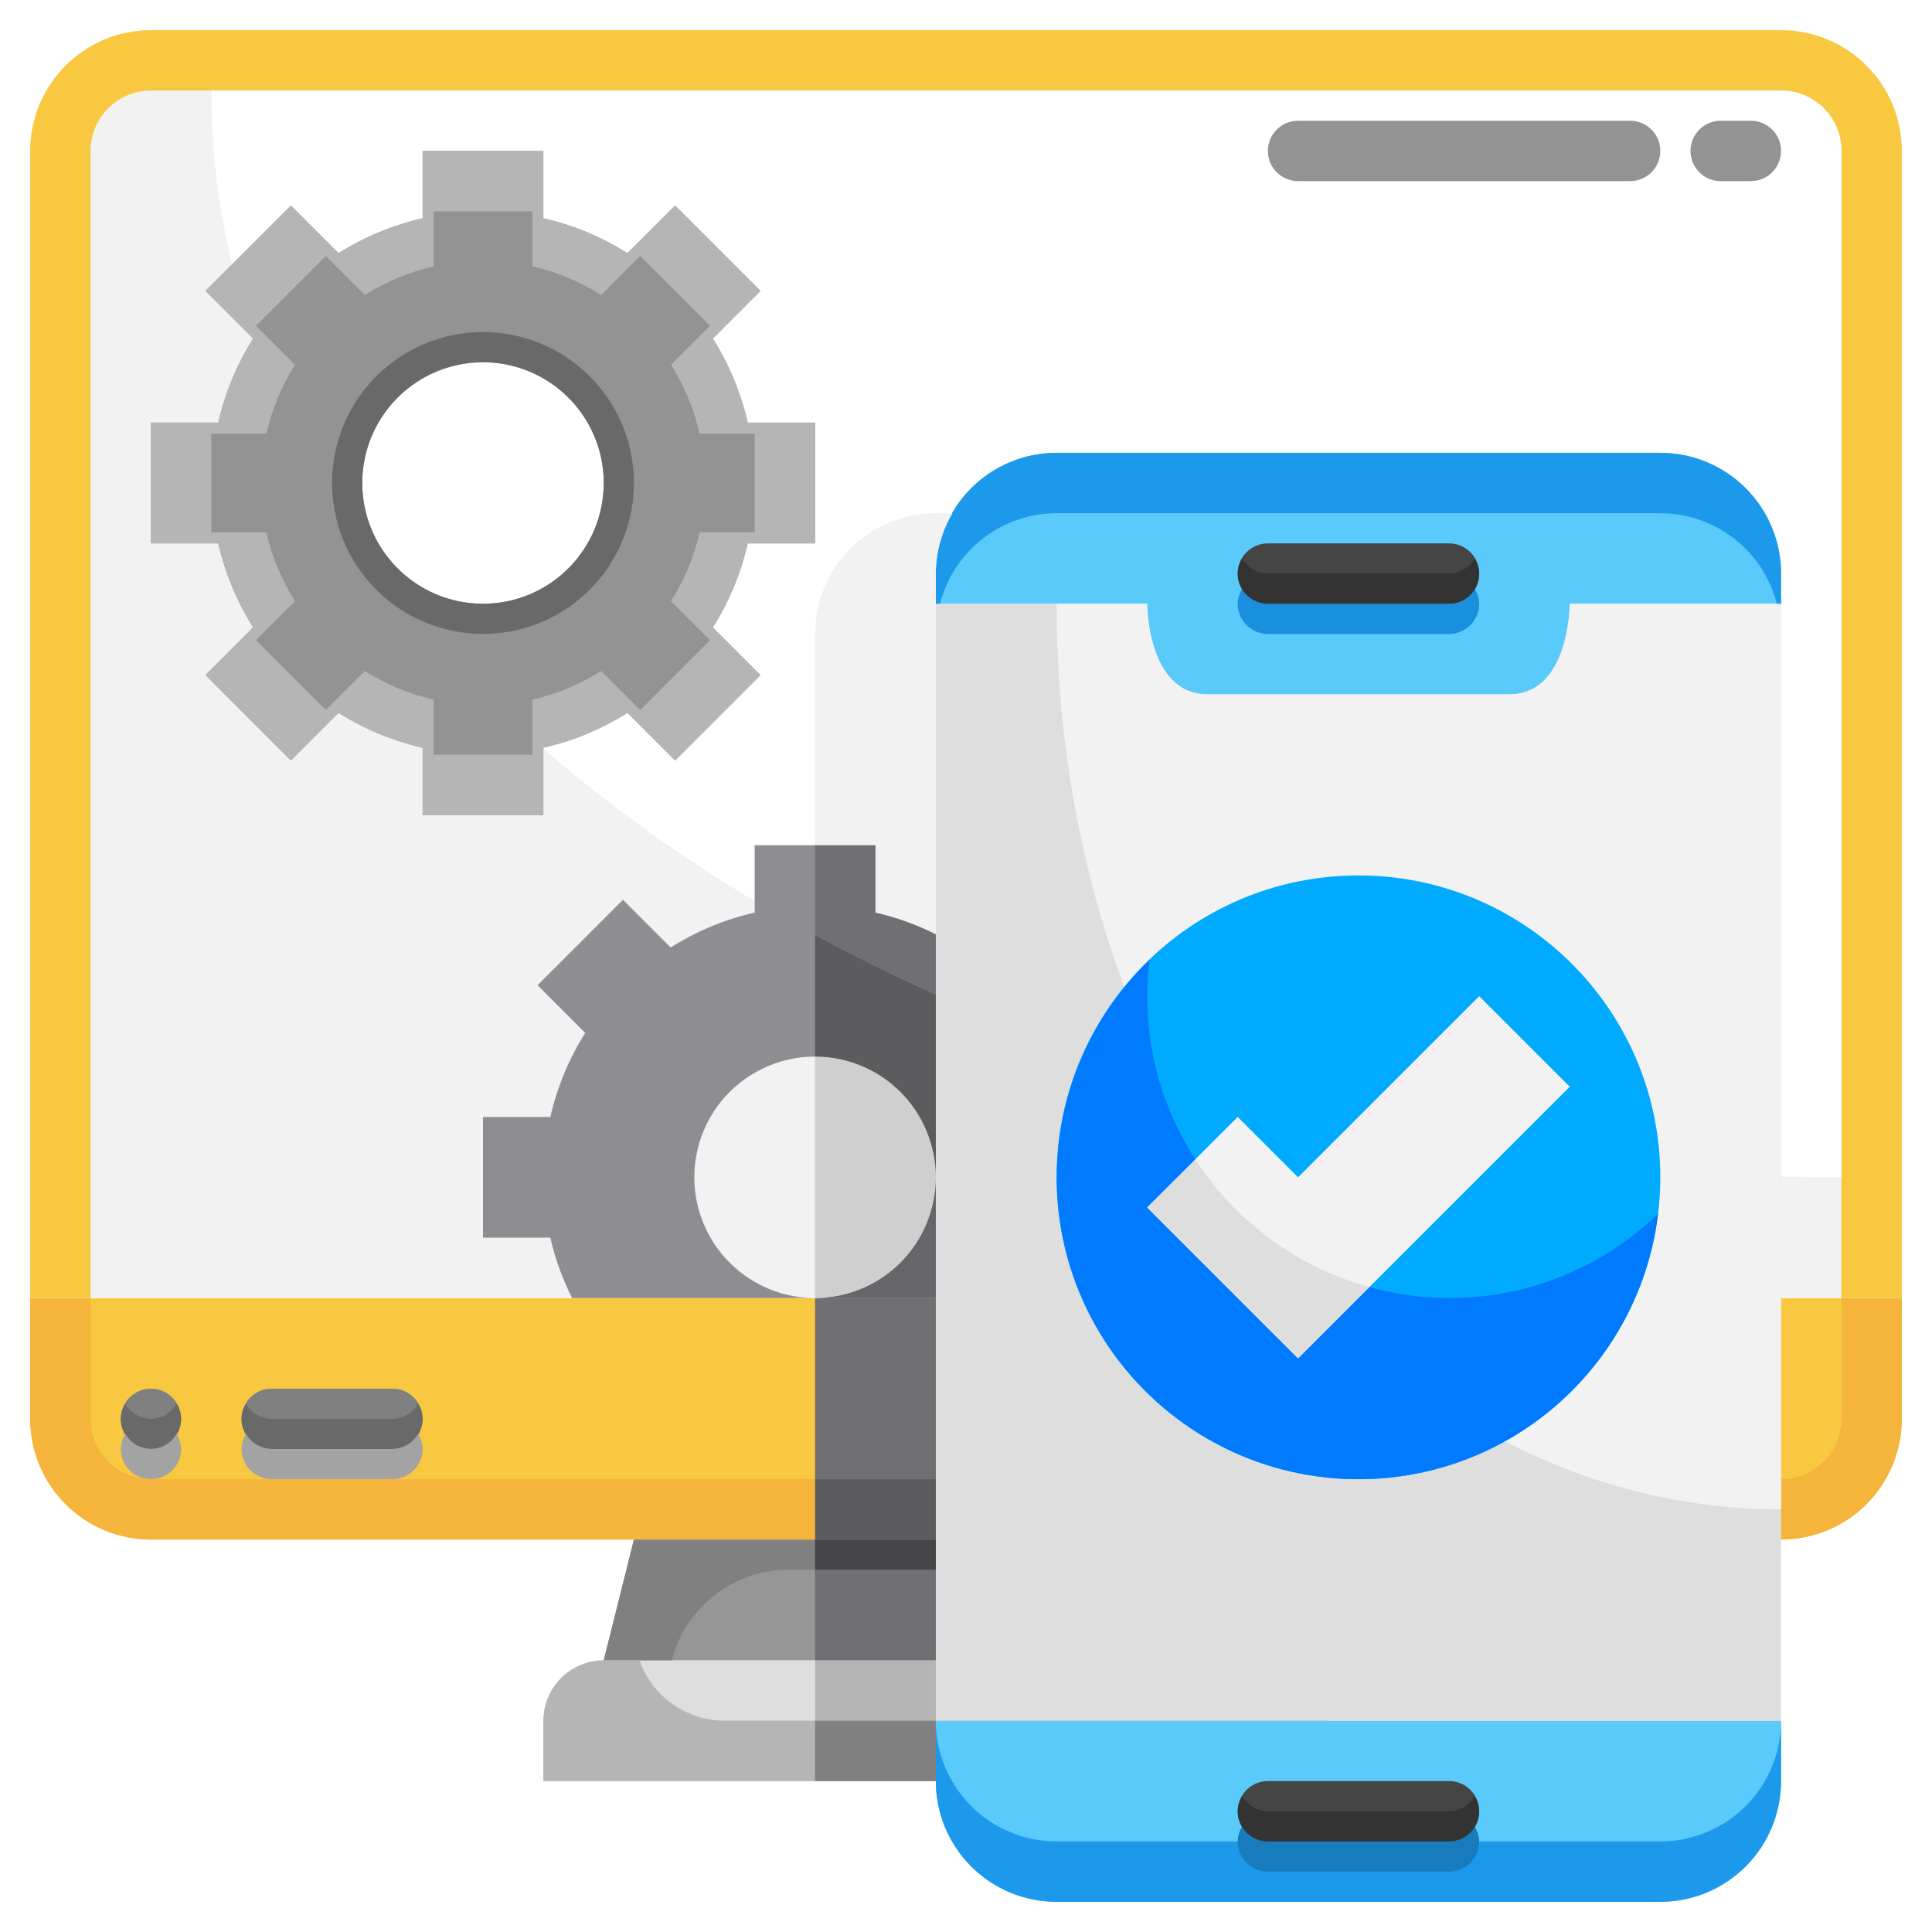
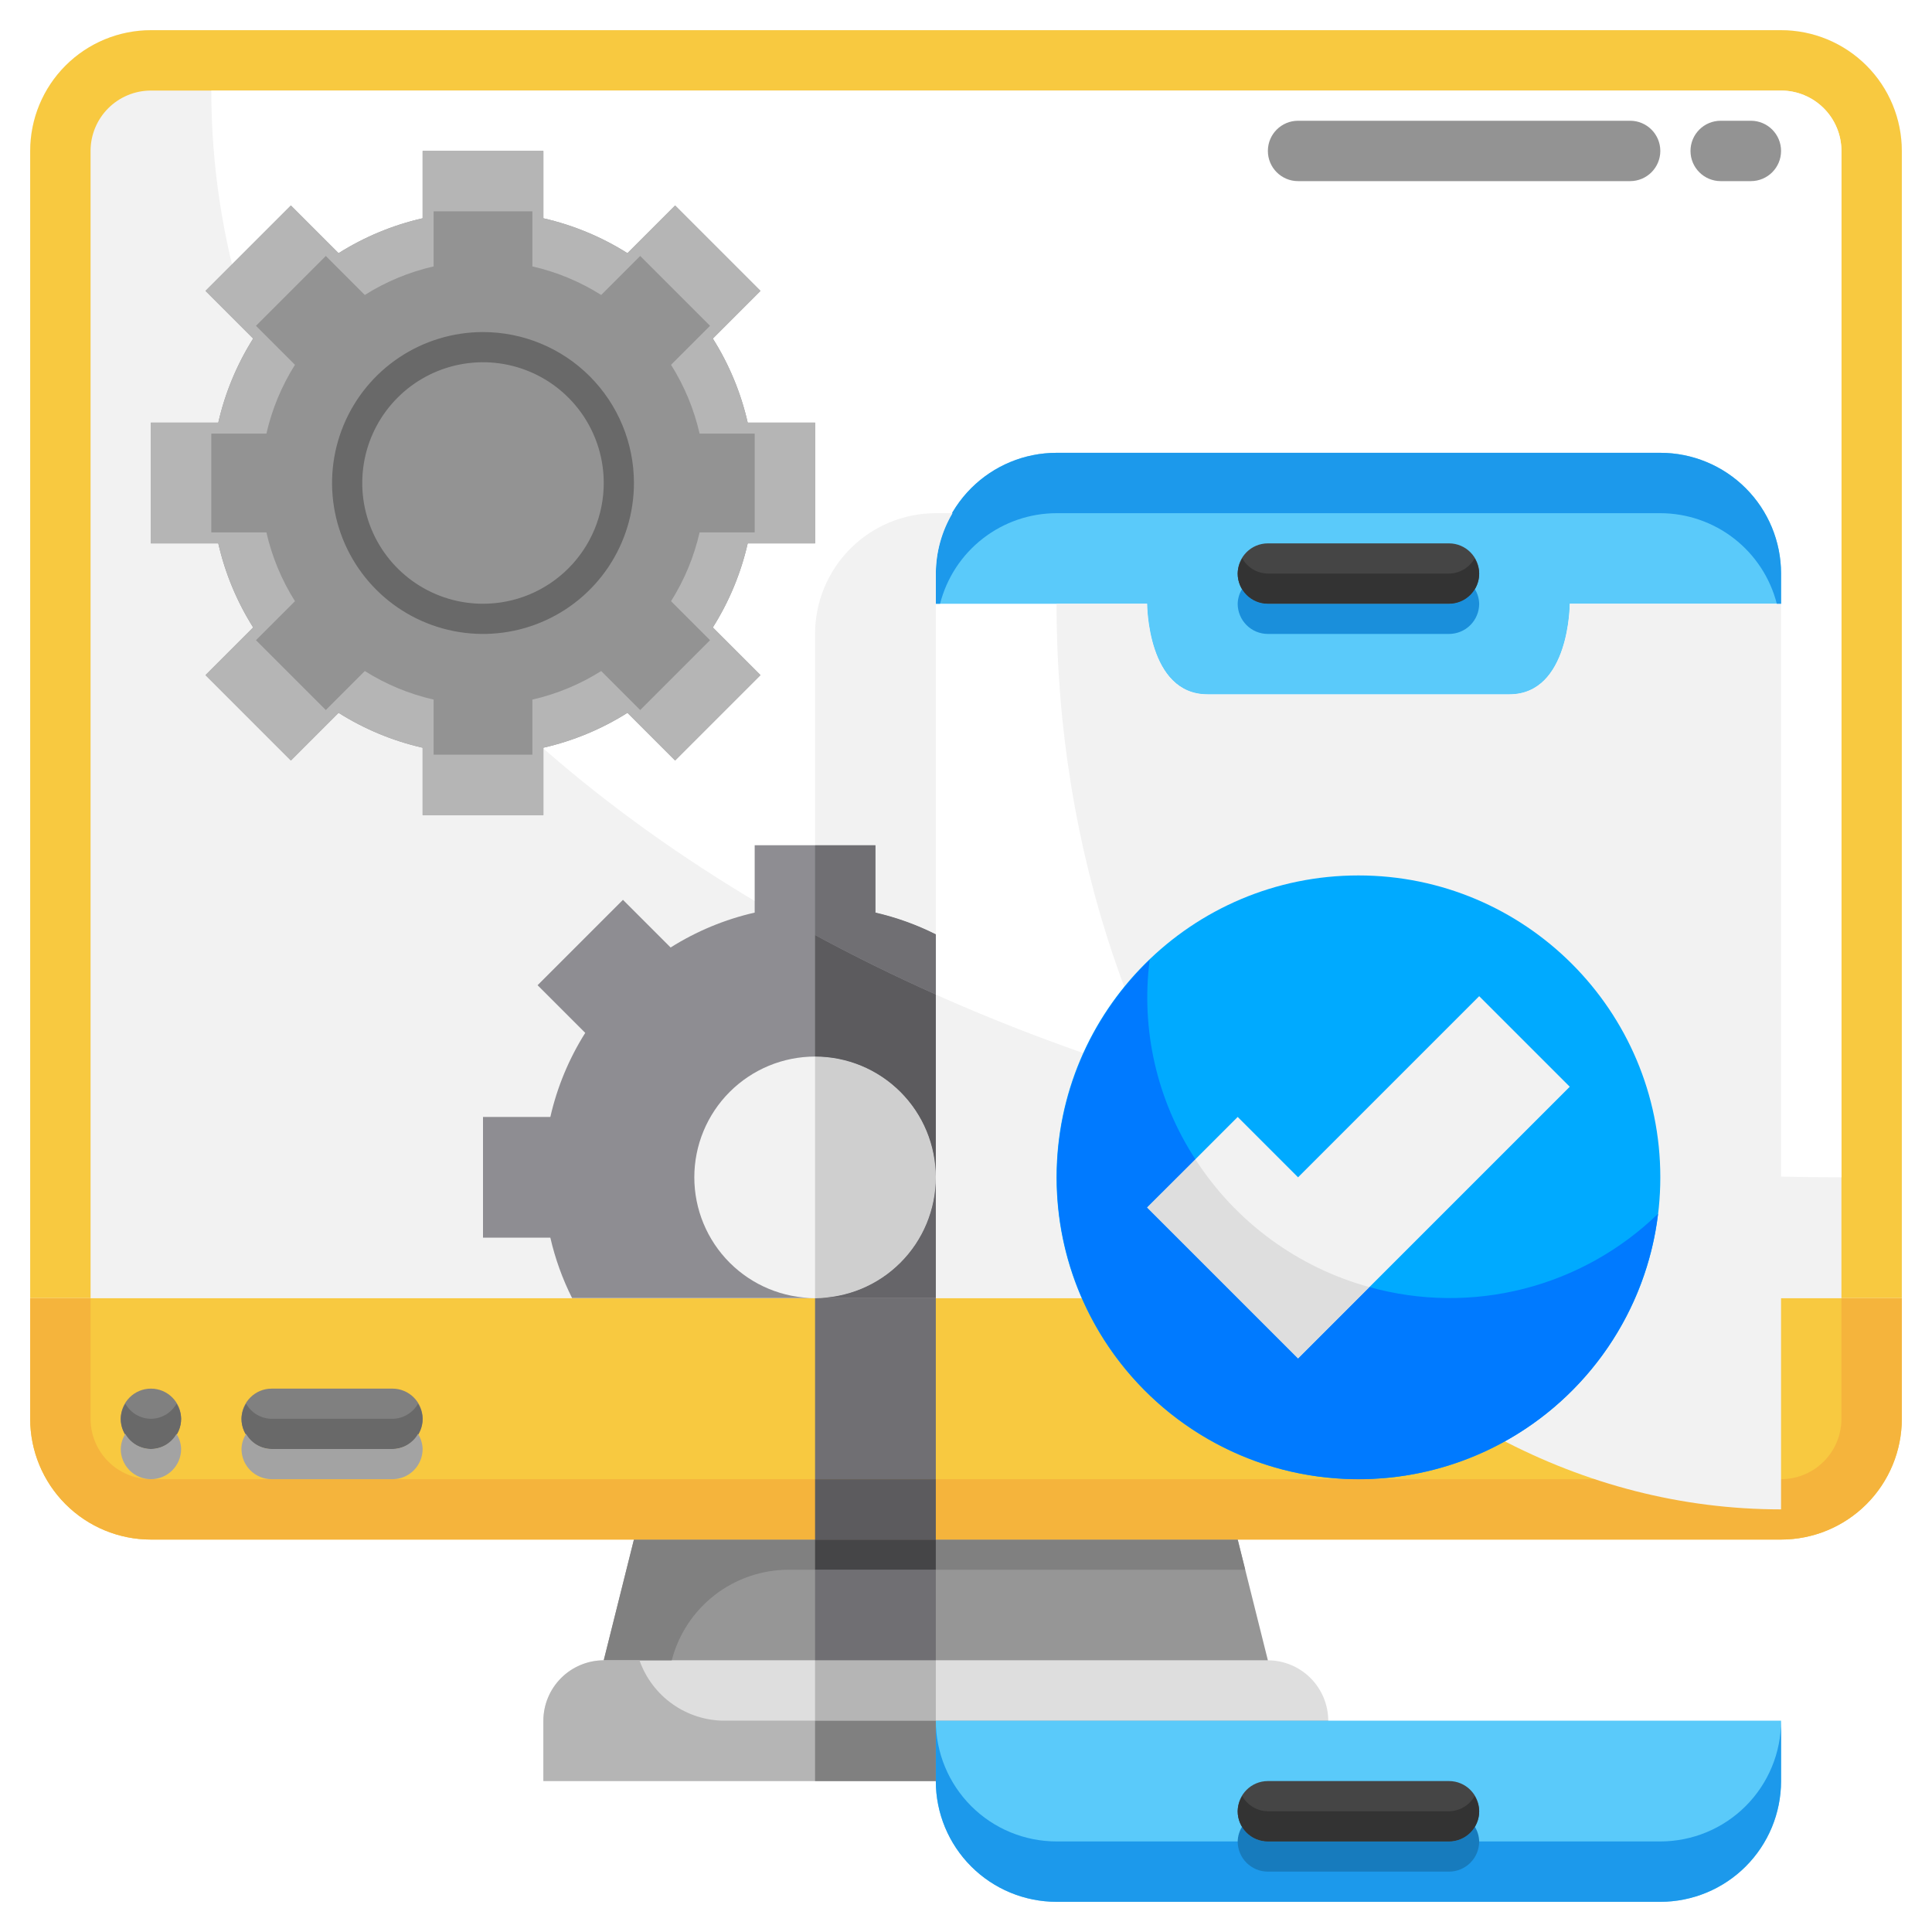
<svg xmlns="http://www.w3.org/2000/svg" width="512" height="512" viewBox="0 0 512 512" fill="none">
  <path d="M352 456V472H144V456C144.013 451.76 145.702 447.698 148.7 444.7C151.698 441.702 155.76 440.013 160 440H336C340.24 440.013 344.302 441.702 347.3 444.7C350.298 447.698 351.987 451.76 352 456Z" fill="#DEDEDE" />
  <path d="M328 408L336 440H160L168 408H328Z" fill="#969696" />
  <path d="M40 408C31.513 408 23.374 404.629 17.373 398.627C11.371 392.626 8 384.487 8 376V344H504V376C504 384.487 500.629 392.626 494.627 398.627C488.626 404.629 480.487 408 472 408H40Z" fill="#F8C940" />
  <path d="M504 40V344H8V40C8 31.513 11.371 23.374 17.373 17.373C23.374 11.371 31.513 8 40 8H472C480.487 8 488.626 11.371 494.627 17.373C500.629 23.374 504 31.513 504 40Z" fill="#F2F2F2" />
  <path d="M208.984 416H330L328 408H168L160 440H178.024C179.797 433.135 183.799 427.053 189.403 422.709C195.006 418.365 201.894 416.005 208.984 416Z" fill="#808080" />
  <path d="M169.472 440H160C155.76 440.013 151.698 441.702 148.7 444.7C145.702 447.698 144.013 451.76 144 456V472H352V456H192C187.051 455.991 182.227 454.448 178.192 451.582C174.157 448.716 171.111 444.67 169.472 440Z" fill="#B5B5B5" />
  <path d="M488 344V376C488 380.243 486.314 384.313 483.314 387.314C480.313 390.314 476.243 392 472 392H40C35.757 392 31.687 390.314 28.686 387.314C25.686 384.313 24 380.243 24 376V344H8V376C8 384.487 11.371 392.626 17.373 398.627C23.374 404.629 31.513 408 40 408H472C480.487 408 488.626 404.629 494.627 398.627C500.629 392.626 504 384.487 504 376V344H488Z" fill="#F5B43C" />
  <path d="M472 8H40C31.513 8 23.374 11.371 17.373 17.373C11.371 23.374 8 31.513 8 40V344H24V40C24 35.757 25.686 31.687 28.686 28.686C31.687 25.686 35.757 24 40 24H472C476.243 24 480.313 25.686 483.314 28.686C486.314 31.687 488 35.757 488 40V344H504V40C504 31.513 500.629 23.374 494.627 17.373C488.626 11.371 480.487 8 472 8Z" fill="#F8C940" />
  <path d="M472 24H56C56 183.2 249.216 312 488 312V40C488 35.757 486.314 31.687 483.314 28.686C480.313 25.686 476.243 24 472 24Z" fill="white" />
  <path d="M40 384C44.418 384 48 380.418 48 376C48 371.582 44.418 368 40 368C35.582 368 32 371.582 32 376C32 380.418 35.582 384 40 384Z" fill="#808080" />
  <path d="M40 376C38.619 375.985 37.266 375.608 36.077 374.906C34.888 374.204 33.904 373.202 33.224 372C32.46 373.197 32.037 374.58 32 376C32 378.122 32.843 380.157 34.343 381.657C35.843 383.157 37.878 384 40 384C42.122 384 44.157 383.157 45.657 381.657C47.157 380.157 48 378.122 48 376C47.963 374.58 47.54 373.197 46.776 372C46.096 373.202 45.112 374.204 43.923 374.906C42.734 375.608 41.381 375.985 40 376Z" fill="#696969" />
  <path d="M40 384C38.619 383.985 37.266 383.608 36.077 382.906C34.888 382.204 33.904 381.202 33.224 380C32.46 381.197 32.037 382.58 32 384C32 386.122 32.843 388.157 34.343 389.657C35.843 391.157 37.878 392 40 392C42.122 392 44.157 391.157 45.657 389.657C47.157 388.157 48 386.122 48 384C47.963 382.58 47.54 381.197 46.776 380C46.096 381.202 45.112 382.204 43.923 382.906C42.734 383.608 41.381 383.985 40 384Z" fill="#A3A3A3" />
  <path d="M104 368H72C67.582 368 64 371.582 64 376C64 380.418 67.582 384 72 384H104C108.418 384 112 380.418 112 376C112 371.582 108.418 368 104 368Z" fill="#808080" />
  <path d="M104 376H72C70.619 375.985 69.267 375.607 68.078 374.905C66.888 374.203 65.904 373.201 65.224 372C64.46 373.197 64.037 374.58 64 376C64 378.122 64.843 380.157 66.343 381.657C67.843 383.157 69.878 384 72 384H104C106.122 384 108.157 383.157 109.657 381.657C111.157 380.157 112 378.122 112 376C111.963 374.58 111.54 373.197 110.776 372C110.095 373.201 109.111 374.203 107.922 374.905C106.733 375.607 105.381 375.985 104 376Z" fill="#696969" />
  <path d="M104 384H72C70.619 383.985 69.267 383.607 68.078 382.905C66.888 382.203 65.904 381.201 65.224 380C64.46 381.197 64.037 382.58 64 384C64 386.122 64.843 388.157 66.343 389.657C67.843 391.157 69.878 392 72 392H104C106.122 392 108.157 391.157 109.657 389.657C111.157 388.157 112 386.122 112 384C111.963 382.58 111.54 381.197 110.776 380C110.095 381.201 109.111 382.203 107.922 382.905C106.733 383.607 105.381 383.985 104 384Z" fill="#A3A3A3" />
  <path d="M248 456H472V472C472 480.487 468.629 488.626 462.627 494.627C456.626 500.629 448.487 504 440 504H280C271.513 504 263.374 500.629 257.373 494.627C251.371 488.626 248 480.487 248 472V456Z" fill="#5ACAFA" />
  <path d="M472 152V160H416C416 160 416 184 400 184H320C304 184 304 160 304 160H248V152C248 143.513 251.371 135.374 257.373 129.373C263.374 123.371 271.513 120 280 120H440C448.487 120 456.626 123.371 462.627 129.373C468.629 135.374 472 143.513 472 152Z" fill="#5ACAFA" />
-   <path d="M472 160V456H248V160H304C304 160 304 184 320 184H400C416 184 416 160 416 160H472Z" fill="#DEDEDE" />
  <path d="M320 184H400C416 184 416 160 416 160H304C304 160 304 184 320 184Z" fill="#5ACAFA" />
  <path d="M440 488H280C271.513 488 263.374 484.629 257.373 478.627C251.371 472.626 248 464.487 248 456V472C248 480.487 251.371 488.626 257.373 494.627C263.374 500.629 271.513 504 280 504H440C448.487 504 456.626 500.629 462.627 494.627C468.629 488.626 472 480.487 472 472V456C472 464.487 468.629 472.626 462.627 478.627C456.626 484.629 448.487 488 440 488Z" fill="#1C99EB" />
  <path d="M416 160C416 160 416 184 400 184H320C304 184 304 160 304 160H280C280 292.656 365.872 400 472 400V160H416Z" fill="#F2F2F2" />
  <path d="M280 136H440C447.079 136.01 453.954 138.373 459.543 142.718C465.131 147.062 469.117 153.142 470.872 160H472V152C472 143.513 468.629 135.374 462.627 129.373C456.626 123.371 448.487 120 440 120H280C271.513 120 263.374 123.371 257.373 129.373C251.371 135.374 248 143.513 248 152V160H249.128C250.883 153.142 254.869 147.062 260.457 142.718C266.046 138.373 272.921 136.01 280 136Z" fill="#1C99EB" />
  <path d="M360 392C404.183 392 440 356.183 440 312C440 267.817 404.183 232 360 232C315.817 232 280 267.817 280 312C280 356.183 315.817 392 360 392Z" fill="#00AAFF" />
  <path d="M304 320L344 360L416 288L392 264L344 312L328 296L304 320Z" fill="#F2F2F2" />
  <path d="M216 144V112H198.152C196.353 104.103 193.226 96.57 188.904 89.72L201.536 77.088L178.912 54.464L166.28 67.096C159.43 62.775 151.897 59.647 144 57.848V40H112V57.848C104.103 59.647 96.57 62.775 89.72 67.096L77.088 54.464L54.464 77.088L67.096 89.72C62.775 96.57 59.647 104.103 57.848 112H40V144H57.848C59.647 151.897 62.775 159.43 67.096 166.28L54.464 178.912L77.088 201.536L89.72 188.904C96.57 193.226 104.103 196.353 112 198.152V216H144V198.152C151.897 196.353 159.43 193.226 166.28 188.904L178.912 201.536L201.536 178.912L188.904 166.28C193.226 159.43 196.353 151.897 198.152 144H216Z" fill="#939393" />
-   <path d="M128 160C145.673 160 160 145.673 160 128C160 110.327 145.673 96 128 96C110.327 96 96 110.327 96 128C96 145.673 110.327 160 128 160Z" fill="white" />
  <path d="M128 88C120.089 88 112.355 90.346 105.777 94.741C99.199 99.136 94.072 105.384 91.045 112.693C88.017 120.002 87.225 128.044 88.769 135.804C90.312 143.563 94.122 150.69 99.716 156.284C105.31 161.878 112.437 165.688 120.196 167.231C127.956 168.775 135.998 167.983 143.307 164.955C150.616 161.928 156.864 156.801 161.259 150.223C165.654 143.645 168 135.911 168 128C168 117.391 163.786 107.217 156.284 99.716C148.783 92.214 138.609 88 128 88ZM128 160C121.671 160 115.484 158.123 110.222 154.607C104.959 151.091 100.858 146.093 98.436 140.246C96.014 134.399 95.38 127.965 96.615 121.757C97.85 115.55 100.897 109.848 105.373 105.373C109.848 100.897 115.55 97.85 121.757 96.615C127.965 95.38 134.399 96.014 140.246 98.436C146.093 100.858 151.091 104.959 154.607 110.222C158.123 115.484 160 121.671 160 128C160 136.487 156.629 144.626 150.627 150.627C144.626 156.629 136.487 160 128 160Z" fill="#696969" />
  <path d="M216 144V112H198.152C196.353 104.103 193.226 96.57 188.904 89.72L201.536 77.088L178.912 54.464L166.28 67.096C159.43 62.775 151.897 59.647 144 57.848V40H112V57.848C104.103 59.647 96.57 62.775 89.72 67.096L77.088 54.464L54.464 77.088L67.096 89.72C62.775 96.57 59.647 104.103 57.848 112H40V144H57.848C59.647 151.897 62.775 159.43 67.096 166.28L54.464 178.912L77.088 201.536L89.72 188.904C96.57 193.226 104.103 196.353 112 198.152V216H144V198.152C151.897 196.353 159.43 193.226 166.28 188.904L178.912 201.536L201.536 178.912L188.904 166.28C193.226 159.43 196.353 151.897 198.152 144H216ZM188.168 169.656L169.656 188.168L159.32 177.832C153.714 181.367 147.549 183.926 141.088 185.4V200H114.912V185.4C108.451 183.926 102.286 181.367 96.68 177.832L86.344 188.168L67.832 169.656L78.168 159.32C74.633 153.714 72.074 147.549 70.6 141.088H56V114.912H70.6C72.074 108.451 74.633 102.286 78.168 96.68L67.832 86.344L86.344 67.832L96.68 78.168C102.286 74.633 108.451 72.074 114.912 70.6V56H141.088V70.6C147.549 72.074 153.714 74.633 159.32 78.168L169.656 67.832L188.168 86.344L177.832 96.68C181.367 102.286 183.926 108.451 185.4 114.912H200V141.088H185.4C183.926 147.549 181.367 153.714 177.832 159.32L188.168 169.656Z" fill="#B5B5B5" />
  <path d="M184 312C184 303.513 187.371 295.374 193.373 289.373C199.374 283.371 207.513 280 216 280C224.487 280 232.626 283.371 238.627 289.373C244.629 295.374 248 303.513 248 312V247.608C242.916 245.055 237.544 243.121 232 241.848V224H200V241.848C192.103 243.647 184.57 246.774 177.72 251.096L165.088 238.464L142.464 261.088L155.096 273.72C150.774 280.57 147.647 288.103 145.848 296H128V328H145.848C147.121 333.544 149.055 338.916 151.608 344H216C207.513 344 199.374 340.629 193.373 334.627C187.371 328.626 184 320.487 184 312Z" fill="#8E8D92" />
  <path d="M216 344H248V312C248 320.487 244.629 328.626 238.627 334.627C232.626 340.629 224.487 344 216 344Z" fill="#8E8D92" />
  <path d="M432 32H344C339.582 32 336 35.582 336 40C336 44.418 339.582 48 344 48H432C436.418 48 440 44.418 440 40C440 35.582 436.418 32 432 32Z" fill="#939393" />
  <path d="M464 32H456C451.582 32 448 35.582 448 40C448 44.418 451.582 48 456 48H464C468.418 48 472 44.418 472 40C472 35.582 468.418 32 464 32Z" fill="#939393" />
  <path d="M362.904 341.096L344 360L304 320L316.8 307.24C306.597 291.608 302.299 272.851 304.68 254.336C295.431 263.204 288.449 274.164 284.322 286.295C280.195 298.425 279.043 311.369 280.963 324.037C282.884 336.706 287.821 348.727 295.358 359.089C302.896 369.45 312.813 377.849 324.274 383.577C335.736 389.305 348.406 392.195 361.218 392.003C374.029 391.811 386.607 388.543 397.892 382.474C409.177 376.405 418.838 367.713 426.061 357.131C433.285 346.548 437.86 334.384 439.4 321.664C429.457 331.289 417.17 338.146 403.758 341.555C390.346 344.964 376.276 344.806 362.944 341.096H362.904Z" fill="#007AFF" />
  <path d="M344 360L362.904 341.096C343.891 335.873 327.475 323.817 316.8 307.24L304 320L344 360Z" fill="#DEDEDE" />
  <path d="M384 472H336C331.582 472 328 475.582 328 480C328 484.418 331.582 488 336 488H384C388.418 488 392 484.418 392 480C392 475.582 388.418 472 384 472Z" fill="#454545" />
  <path d="M384 488H336C334.619 487.985 333.267 487.607 332.078 486.905C330.889 486.203 329.905 485.201 329.224 484C328.46 485.197 328.037 486.58 328 488C328 490.122 328.843 492.157 330.343 493.657C331.843 495.157 333.878 496 336 496H384C386.122 496 388.157 495.157 389.657 493.657C391.157 492.157 392 490.122 392 488C391.963 486.58 391.54 485.197 390.776 484C390.095 485.201 389.111 486.203 387.922 486.905C386.733 487.607 385.381 487.985 384 488Z" fill="#177BBD" />
  <path d="M384 144H336C331.582 144 328 147.582 328 152C328 156.418 331.582 160 336 160H384C388.418 160 392 156.418 392 152C392 147.582 388.418 144 384 144Z" fill="#454545" />
  <path d="M384 160H336C334.619 159.985 333.267 159.607 332.078 158.905C330.889 158.203 329.905 157.201 329.224 156C328.46 157.197 328.037 158.58 328 160C328 162.122 328.843 164.157 330.343 165.657C331.843 167.157 333.878 168 336 168H384C386.122 168 388.157 167.157 389.657 165.657C391.157 164.157 392 162.122 392 160C391.963 158.58 391.54 157.197 390.776 156C390.095 157.201 389.111 158.203 387.922 158.905C386.733 159.607 385.381 159.985 384 160Z" fill="#1A8FDB" />
  <path d="M384 152H336C334.619 151.985 333.267 151.607 332.078 150.905C330.889 150.203 329.905 149.201 329.224 148C328.46 149.197 328.037 150.58 328 152C328 154.122 328.843 156.157 330.343 157.657C331.843 159.157 333.878 160 336 160H384C386.122 160 388.157 159.157 389.657 157.657C391.157 156.157 392 154.122 392 152C391.963 150.58 391.54 149.197 390.776 148C390.095 149.201 389.111 150.203 387.922 150.905C386.733 151.607 385.381 151.985 384 152Z" fill="#333333" />
  <path d="M384 480H336C334.619 479.985 333.267 479.607 332.078 478.905C330.889 478.203 329.905 477.201 329.224 476C328.46 477.197 328.037 478.58 328 480C328 482.122 328.843 484.157 330.343 485.657C331.843 487.157 333.878 488 336 488H384C386.122 488 388.157 487.157 389.657 485.657C391.157 484.157 392 482.122 392 480C391.963 478.58 391.54 477.197 390.776 476C390.095 477.201 389.111 478.203 387.922 478.905C386.733 479.607 385.381 479.985 384 480Z" fill="#333333" />
  <path d="M216 440H248V456H216V440Z" fill="#B5B5B5" />
  <path d="M216 416H248V440H216V416Z" fill="#706F73" />
  <path d="M216 344H248V392H216V344Z" fill="#706F73" />
  <path d="M216 408H248V416H216V408Z" fill="#454547" />
  <path d="M216 456H248V472H216V456Z" fill="#808080" />
  <path d="M216 392H248V408H216V392Z" fill="#5C5B5E" />
  <path d="M232 241.848C237.544 243.121 242.916 245.055 248 247.608V152C248.03 146.368 249.56 140.845 252.432 136H248C239.513 136 231.374 139.371 225.373 145.373C219.371 151.374 216 159.513 216 168V224H232V241.848Z" fill="#F2F2F2" />
  <path d="M248 312C248 303.513 244.629 295.374 238.627 289.373C232.626 283.371 224.487 280 216 280V344C224.487 344 232.626 340.629 238.627 334.627C244.629 328.626 248 320.487 248 312Z" fill="#CFCFCF" />
  <path d="M216 247.784V280C224.487 280 232.626 283.371 238.627 289.373C244.629 295.374 248 303.513 248 312V263.544C236.955 258.616 226.288 253.363 216 247.784Z" fill="#5C5B5E" />
  <path d="M248 263.544V247.608C242.916 245.055 237.544 243.121 232 241.848V224H216V247.784C226.299 253.347 236.965 258.6 248 263.544Z" fill="#706F73" />
  <path d="M248 312C248 320.487 244.629 328.626 238.627 334.627C232.626 340.629 224.487 344 216 344H248V312Z" fill="#666569" />
</svg>